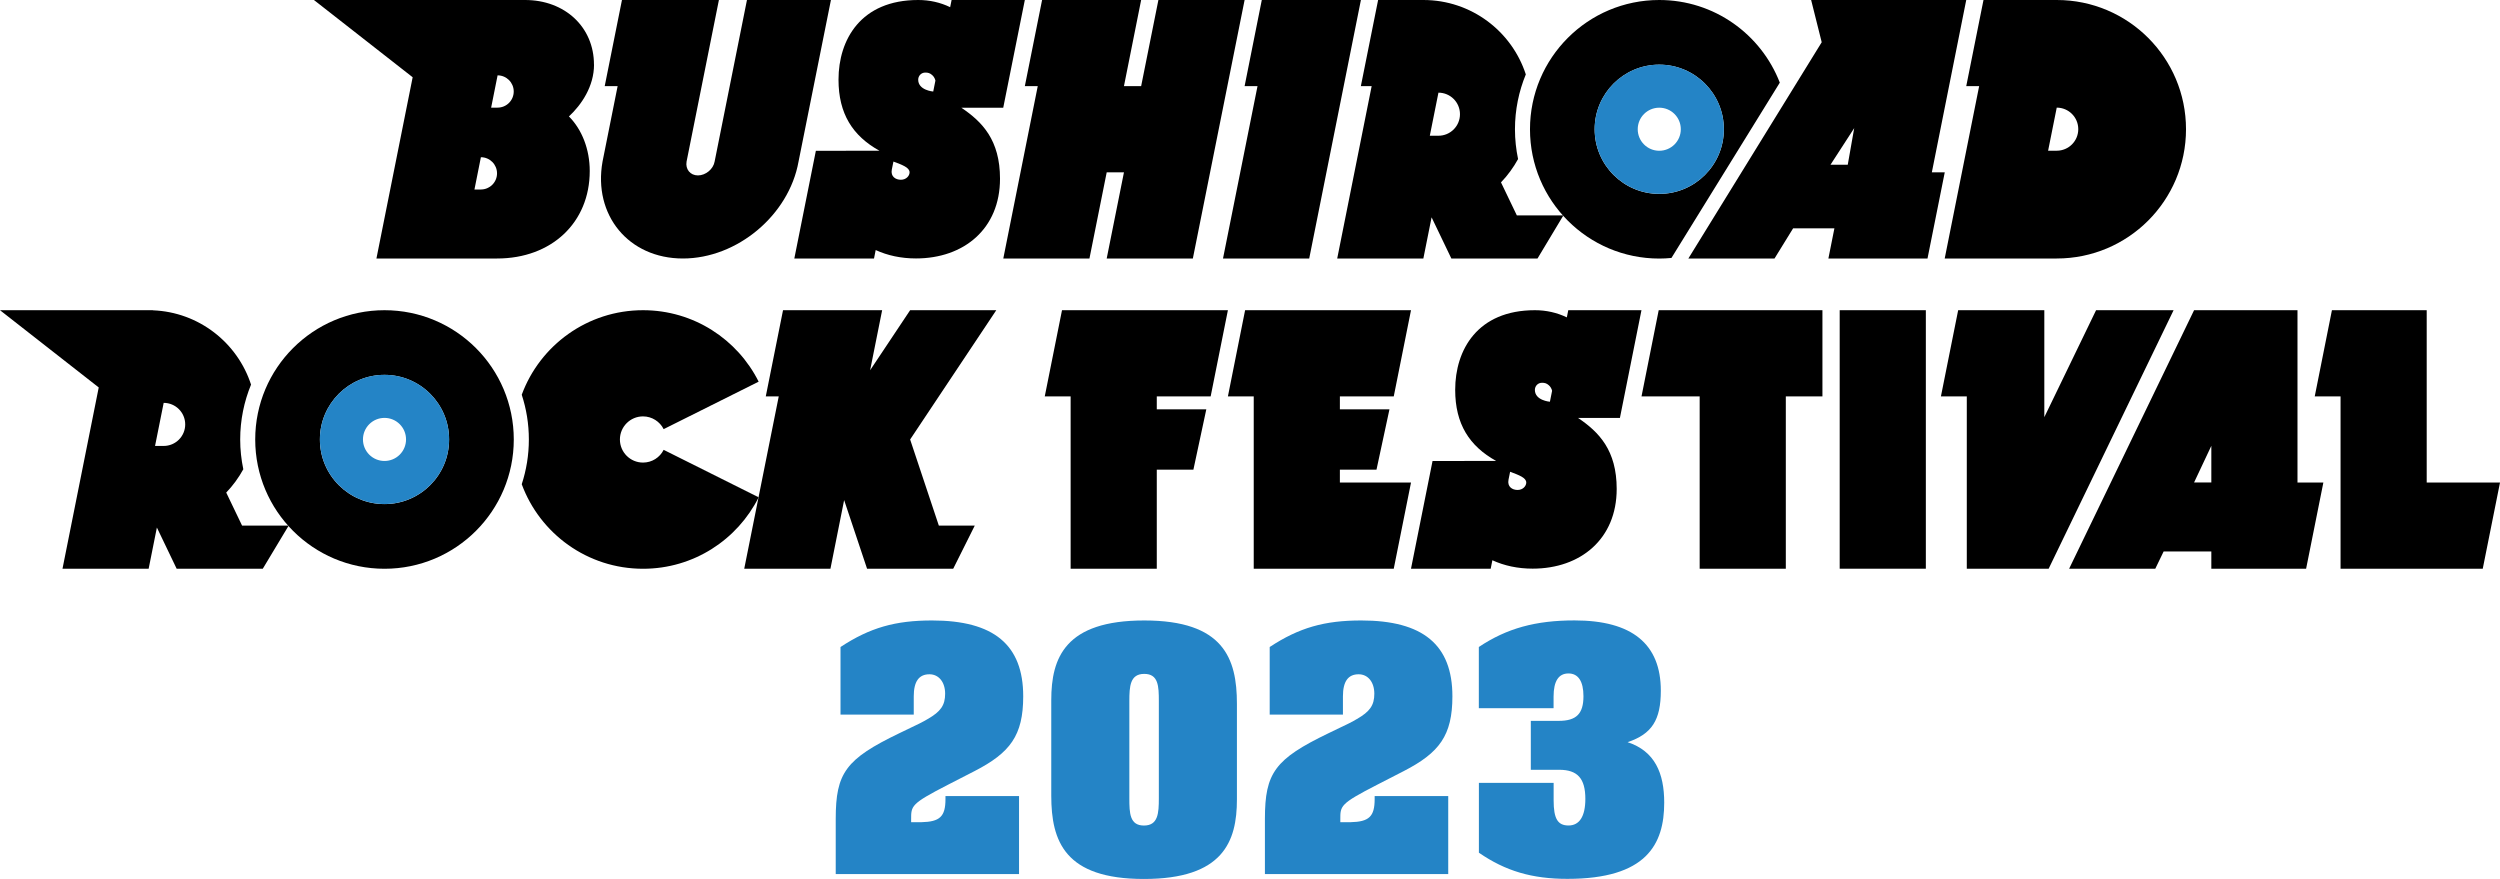
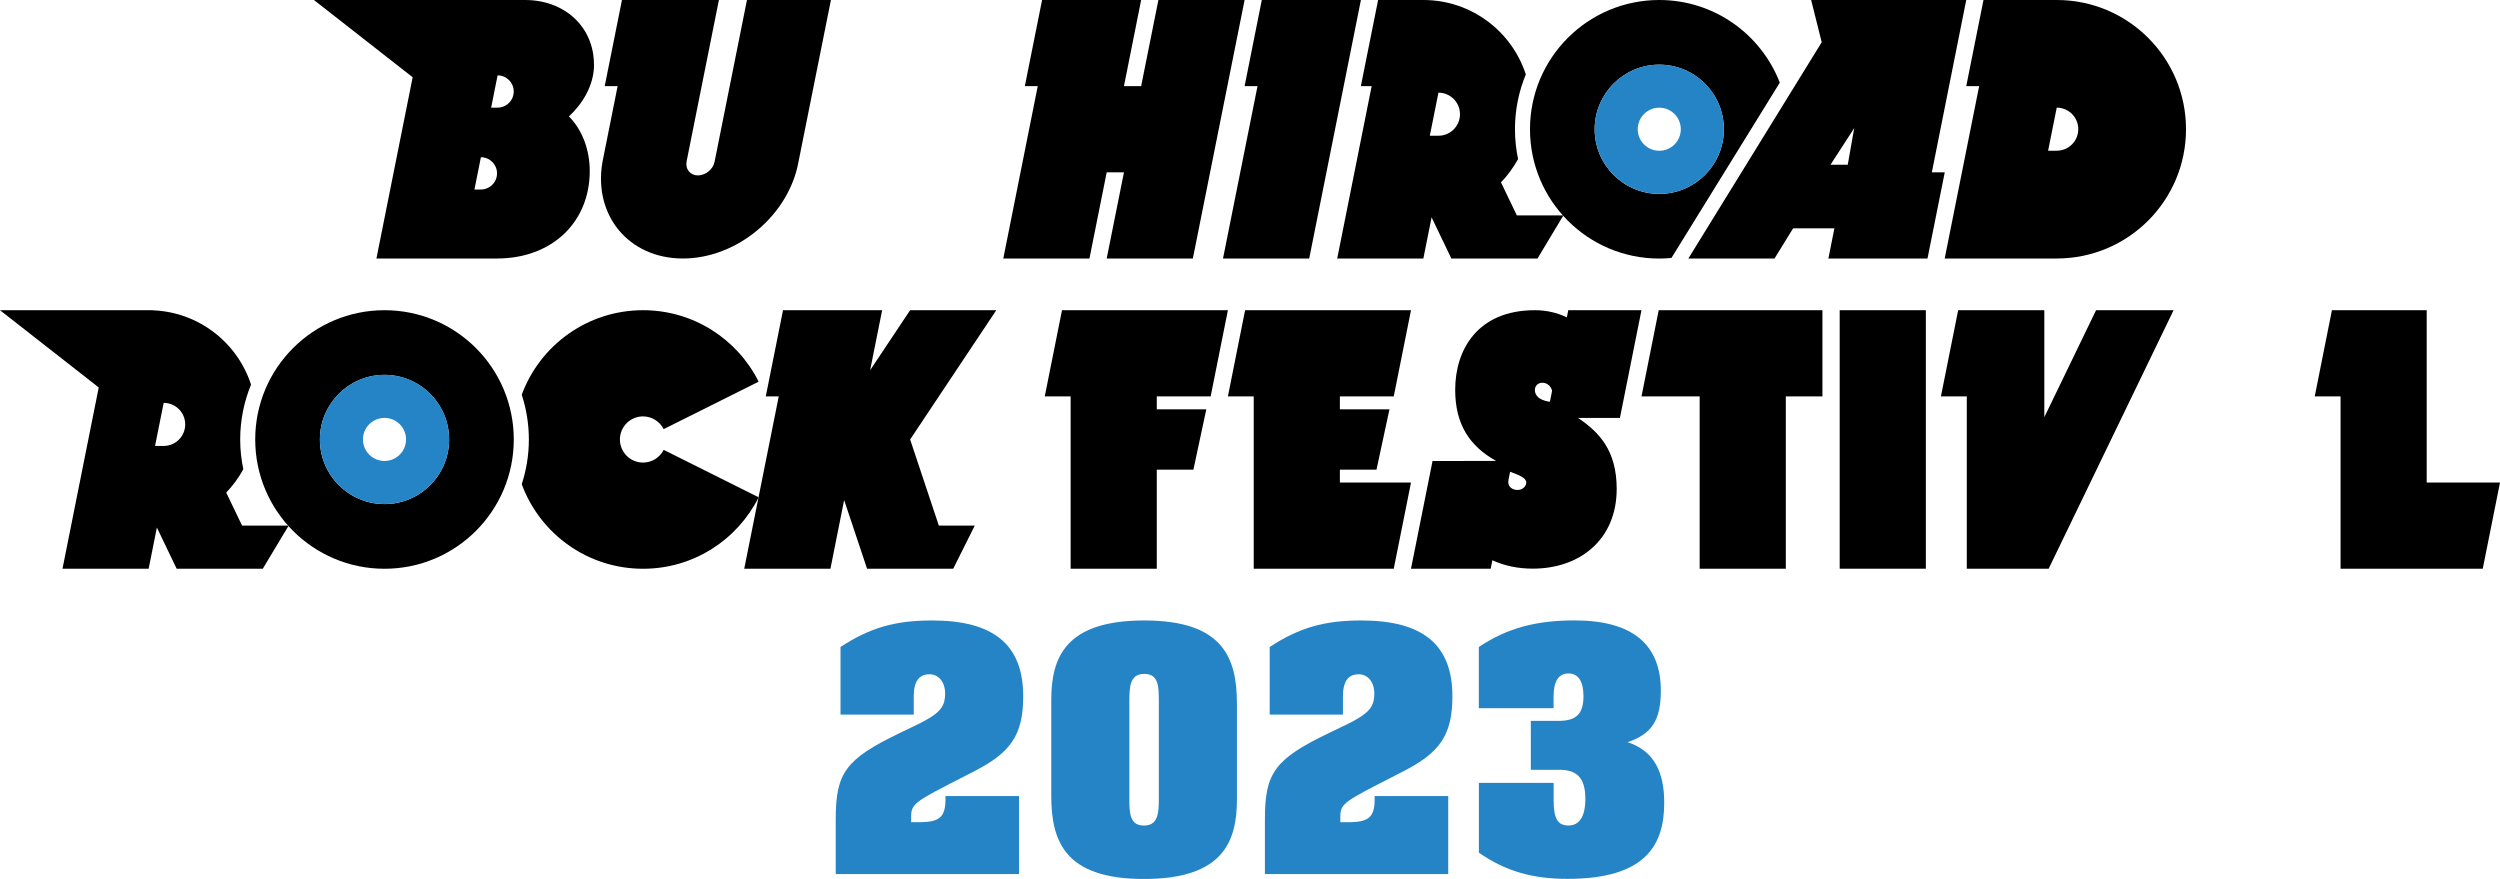
<svg xmlns="http://www.w3.org/2000/svg" xmlns:ns1="http://sodipodi.sourceforge.net/DTD/sodipodi-0.dtd" xmlns:ns2="http://www.inkscape.org/namespaces/inkscape" width="827.676" height="291" viewBox="0 0 827.676 291" fill="none" version="1.1" id="svg434" ns1:docname="BRFES 2023 Horizontal LBG.svg" ns2:version="1.2.1 (9c6d41e410, 2022-07-14)">
  <path id="path416" style="fill:#2484c6;fill-opacity:1" d="m 378.83,205.418 c -26.218,0 -30.787,12.363 -30.787,26.348 v 31.652 c 0,15.09 4.46,27.582 30.678,27.582 26.219,0 30.787,-12.364 30.787,-26.348 V 233 c 0,-15.09 -4.46,-27.582 -30.678,-27.582 z m 0,17.688 c 4.698,0 4.828,4.089 4.828,9.027 v 32.15 c 0,4.956 -0.238,9.029 -4.938,9.029 -4.698,0 -4.828,-4.091 -4.828,-9.029 v -32.15 c 0,-4.938 0.239,-9.027 4.938,-9.027 z" />
  <path id="path368" style="fill:#000000" d="m 508.154,102.699 c -19.033,0 -26.385,13.155 -26.385,26.365 0,11.295 4.681,18.609 13.543,23.529 -6.835,0 -21.041,0.037 -21.041,0.037 l -7.131,35.65 h 26.385 l 0.553,-2.799 c 3.924,1.805 8.419,2.781 13.338,2.781 15.882,0 27.822,-9.838 27.822,-26.383 0,-12.824 -5.86,-18.83 -12.787,-23.51 h 13.855 l 7.131,-35.652 0.018,-0.019 H 519.209 l -0.479,2.377 c -3.243,-1.566 -6.817,-2.377 -10.576,-2.377 z m 2.357,24.025 c 0.903,0 1.511,0.166 2.248,0.811 0.995,0.884 1.088,1.881 1.088,1.881 l -0.719,3.59 c 10e-4,8e-5 0.018,0.002 0.018,0.002 h -0.018 v -0.002 c -0.1,-0.008 -4.975,-0.421 -4.975,-3.922 0,-1.235 0.957,-2.359 2.357,-2.359 z m -10.557,29.461 c 2.966,1.124 5.344,1.973 5.344,3.576 0,1.124 -1.088,2.449 -2.875,2.449 -1.75,0 -3.463,-1.051 -3.002,-3.391 z" />
-   <path id="path402" style="fill:#000000" d="m 303.99,0 c -19.033,0 -26.385,13.155 -26.385,26.365 0,11.294 4.68,18.61 13.543,23.529 -6.836,0 -21.041,0.037 -21.041,0.037 l -7.131,35.65 h 26.385 l 0.551,-2.799 c 3.925,1.806 8.422,2.781 13.342,2.781 15.882,0 27.82,-9.839 27.82,-26.385 0,-12.824 -5.859,-18.83 -12.787,-23.51 h 13.855 L 339.291,-10e-6 h -24.246 l -0.479,2.377 c -3.225,-1.566 -6.799,-2.377 -10.576,-2.377 z m 2.357,24.025 c 0.903,0 1.511,0.166 2.248,0.811 0.995,0.884 1.088,1.881 1.088,1.881 l -0.719,3.59 c 0.001,8e-5 0.018,0.002 0.018,0.002 h -0.018 v -0.002 c -0.1,-0.008 -4.975,-0.421 -4.975,-3.922 0,-1.234 0.957,-2.359 2.357,-2.359 z m -10.557,29.461 c 2.966,1.124 5.344,1.973 5.344,3.576 0,1.124 -1.088,2.449 -2.875,2.449 -1.751,0 -3.464,-1.051 -3.004,-3.391 z" />
  <path id="path406" style="fill:#000000" d="m 549.332,0 c -23.639,0 -42.799,19.162 -42.799,42.801 0,23.639 19.16,42.801 42.799,42.801 1.364,0 2.709,-0.074 4.035,-0.203 L 589.24,27.361 C 583.049,11.35 567.517,0 549.332,0 Z m 0,21.41 c 11.81,0 21.393,9.58 21.393,21.391 0,11.81 -9.583,21.391 -21.393,21.391 -11.81,0 -21.391,-9.58 -21.391,-21.391 0,-11.81 9.581,-21.391 21.391,-21.391 z" />
  <path id="path412" style="fill:#2484c6;fill-opacity:1" d="m 549.332,21.391 c -11.81,0 -21.391,9.582 -21.391,21.393 0,11.81 9.581,21.391 21.391,21.391 11.811,0 21.393,-9.58 21.393,-21.391 0,-11.81 -9.582,-21.393 -21.393,-21.393 z m 0,14.262 c 3.943,0 7.133,3.188 7.133,7.131 0,3.943 -3.19,7.129 -7.133,7.129 -3.943,0 -7.129,-3.186 -7.129,-7.129 0,-3.943 3.186,-7.131 7.129,-7.131 z" />
  <path id="path392" style="fill:#000000" d="m 0,102.699 32.686,25.574 -11.994,60.008 h 28.521 l 2.727,-13.633 6.541,13.633 h 28.521 l 8.566,-14.26 h -15.402 -0.018 l -5.252,-10.945 c 2.211,-2.303 4.109,-4.9 5.656,-7.719 -0.663,-3.187 -1.031,-6.467 -1.031,-9.857 0,-6.43 1.289,-12.565 3.592,-18.166 -4.514,-13.874 -17.281,-24.008 -32.5,-24.598 v -0.037 z m 54.187,30.678 c 3.943,0 7.131,3.188 7.131,7.131 0,3.943 -3.188,7.129 -7.131,7.129 h -2.855 z" />
  <path id="path384" style="fill:#000000" d="m 127.297,102.699 c -23.639,0 -42.801,19.162 -42.801,42.801 0,23.639 19.162,42.801 42.801,42.801 23.639,0 42.801,-19.162 42.801,-42.801 0,-23.639 -19.162,-42.801 -42.801,-42.801 z m 0,21.41 c 11.81,0 21.391,9.581 21.391,21.391 0,11.81 -9.581,21.391 -21.391,21.391 -11.81,0 -21.391,-9.581 -21.391,-21.391 0,-11.81 9.581,-21.391 21.391,-21.391 z" />
  <path id="path410" style="fill:#000000" d="m 599.613,0 3.502,13.984 -44.146,71.598 h 28.521 l 6.154,-9.984 h 13.672 l -1.99,9.984 h 32.814 l 5.711,-28.52 h -4.275 L 650.965,0 Z m 14.262,42.414 -2.137,12.123 h -5.713 z" />
  <path id="path408" style="fill:#000000" d="m 656.676,0 -5.711,28.521 h 4.273 l -11.404,57.061 h 37.09 c 23.639,0 42.799,-19.16 42.799,-42.799 C 723.723,19.144 704.563,0 680.924,0 Z m 24.248,35.633 c 3.943,0 7.129,3.188 7.129,7.131 0,3.943 -3.186,7.131 -7.129,7.131 h -2.857 z" />
-   <path id="path382" style="fill:#000000" d="m 726.395,102.699 -41.363,85.582 h 28.521 l 2.764,-5.711 h 15.789 v 5.711 h 31.379 l 5.711,-28.52 h -8.566 v -57.062 z m 5.711,44.9 v 12.125 h -5.711 z" />
  <path id="path404" style="fill:#000000" d="m 456.252,0 -5.713,28.521 h 3.574 l -11.402,57.061 h 28.52 l 2.727,-13.633 6.541,13.633 h 28.521 l 8.568,-14.26 h -15.402 l -5.252,-10.943 c 2.211,-2.303 4.108,-4.902 5.656,-7.721 -0.663,-3.187 -1.031,-6.467 -1.031,-9.857 0,-6.43 1.289,-12.565 3.592,-18.166 C 500.507,10.337 487.075,0 471.23,0 Z m 19.973,30.678 c 3.943,0 7.129,3.188 7.129,7.131 0,3.943 -3.186,7.129 -7.129,7.129 h -2.857 z" />
  <path id="path400" style="fill:#000000" d="M 103.934,0 136.619,25.574 124.625,85.582 h 39.945 c 18.056,0 30.676,-11.902 30.676,-28.963 0,-7.204 -2.579,-13.726 -6.891,-18.074 4.164,-3.851 8.311,-9.969 8.311,-17.154 h -0.019 C 196.646,8.991 187.047,0 173.818,0 Z m 60.803,24.947 c 2.948,0 5.342,2.396 5.342,5.344 0,2.948 -2.394,5.342 -5.342,5.342 v 0.019 h -2.139 z m -5.529,27.104 c 2.948,0 5.344,2.394 5.344,5.342 0,2.948 -2.396,5.344 -5.344,5.344 v 0.018 h -2.137 z" />
  <path d="m 637.588,102.699 h -28.522 v 85.583 h 28.522 z" id="path370" style="fill:#000000" />
  <path d="m 443.594,159.761 v -4.275 h 12.123 l 4.293,-19.972 h -16.416 v -4.275 h 17.835 l 5.712,-28.54 h -54.924 l -5.694,28.54 h 8.549 v 57.043 h 46.357 l 5.712,-28.521 z" id="path372" style="fill:#000000" />
  <path d="m 400.812,131.239 5.711,-28.54 h -54.924 l -5.711,28.54 h 8.567 v 57.043 h 28.521 v -32.796 h 12.124 l 4.274,-19.972 h -16.398 v -4.275 z" id="path374" style="fill:#000000" />
  <path d="m 693.949,102.699 -17.135,35.413 v -35.413 h -28.522 l -5.711,28.54 h 8.567 v 57.043 h 27.103 l 41.363,-85.583 z" id="path376" style="fill:#000000" />
  <path d="m 803.41,159.761 v -57.062 h -31.377 l -5.693,28.54 h 8.549 v 57.043 h 47.075 l 5.712,-28.521 z" id="path378" style="fill:#000000" />
  <path d="m 603.354,102.699 h -54.205 l -5.693,28.54 h 19.253 v 57.043 h 28.522 v -57.043 h 12.123 z" id="path380" style="fill:#000000" />
  <path d="m 310.825,174.021 -9.507,-28.521 28.522,-42.801 h -28.522 l -13.247,19.881 3.98,-19.881 h -32.815 l -5.712,28.54 h 4.293 l -11.423,57.043 h 28.54 l 4.532,-22.717 7.591,22.717 h 28.522 l 7.13,-14.261 z" id="path388" style="fill:#000000" />
  <path d="m 212.879,153.146 c -4.219,0 -7.646,-3.427 -7.646,-7.646 0,-4.219 3.427,-7.646 7.646,-7.646 2.985,0 5.583,1.732 6.836,4.219 l 31.451,-15.716 c -7.02,-14.021 -21.52,-23.658 -38.268,-23.658 -18.425,0 -34.141,11.645 -40.166,27.988 1.529,4.661 2.358,9.636 2.358,14.813 0,5.177 -0.829,10.134 -2.358,14.813 6.025,16.343 21.723,27.988 40.166,27.988 16.748,0 31.248,-9.636 38.268,-23.658 l -31.451,-15.716 c -1.253,2.506 -3.832,4.219 -6.836,4.219 z" id="path390" style="fill:#000000" />
  <path d="m 383.511,1.3e-4 -5.712,28.521 h -5.693 l 5.693,-28.521 h -32.796 l -5.711,28.521 h 4.274 l -11.405,57.061 h 28.522 l 5.711,-28.521 h 5.712 l -5.712,28.521 h 28.522 l 17.135,-85.583 z" id="path394" style="fill:#000000" />
  <path d="m 417.744,1.3e-4 -5.693,28.521 h 4.274 l -11.423,57.061 h 28.54 l 17.116,-85.583 z" id="path396" style="fill:#000000" />
  <path d="m 247.297,1.3e-4 -10.705,53.487 c -0.442,2.524 -2.985,4.588 -5.527,4.588 -2.543,0 -4.201,-2.045 -3.759,-4.588 l 10.705,-53.487 h -32.096 l -5.712,28.521 h 4.275 l -4.993,24.965 c -3.169,17.724 8.622,32.096 26.605,32.096 17.982,0 35.117,-14.371 38.287,-32.096 l 10.723,-53.487 h -27.822 z" id="path398" style="fill:#000000" />
  <path d="m 337.412,289.379 h -60.728 v -18.296 c 0,-15.219 3.335,-19.788 21.023,-28.319 7.057,-3.335 7.923,-3.832 9.397,-4.698 4.329,-2.469 5.803,-4.57 5.803,-8.402 0,-3.832 -2.1,-6.43 -5.195,-6.43 -3.464,0 -5.196,2.358 -5.196,7.296 v 6.062 h -24.247 v -22.386 c 9.765,-6.43 18.185,-8.789 30.309,-8.789 20.414,0 30.179,8.033 30.179,25.113 0,12.99 -4.33,18.683 -16.084,24.744 l -8.9,4.57 c -12.252,6.301 -12.123,6.928 -12.123,11.497 v 0.866 h 3.335 c 6.19,-0.129 8.033,-1.861 8.033,-7.665 v -0.995 h 24.357 v 25.85 z" id="path414" style="fill:#2484c6;fill-opacity:1" />
  <path d="m 479.504,289.379 h -60.728 v -18.296 c 0,-15.219 3.335,-19.788 21.023,-28.319 7.056,-3.335 7.922,-3.832 9.396,-4.698 4.33,-2.469 5.804,-4.57 5.804,-8.402 0,-3.832 -2.1,-6.43 -5.196,-6.43 -3.464,0 -5.196,2.358 -5.196,7.296 v 6.062 h -24.247 v -22.386 c 9.766,-6.43 18.186,-8.789 30.309,-8.789 20.415,0 30.18,8.033 30.18,25.113 0,12.99 -4.33,18.683 -16.085,24.744 l -8.899,4.57 c -12.253,6.301 -12.124,6.928 -12.124,11.497 v 0.866 h 3.335 c 6.191,-0.129 8.033,-1.861 8.033,-7.665 v -0.995 h 24.358 v 25.85 z" id="path418" style="fill:#2484c6;fill-opacity:1" />
  <path d="m 489.619,214.187 c 9.267,-6.19 18.793,-8.788 31.654,-8.788 19.051,0 28.576,7.793 28.576,23.252 0,9.765 -2.966,14.353 -10.999,17.061 9.028,2.966 12.123,10.263 12.123,20.028 0,13.855 -5.933,25.223 -32.04,25.223 -11.755,0 -20.526,-2.598 -29.314,-8.659 v -23.123 h 24.744 v 5.822 c 0,6.061 1.364,8.291 4.938,8.291 3.574,0 5.564,-2.967 5.564,-8.789 0,-6.798 -2.598,-9.654 -8.659,-9.654 h -9.397 v -16.196 h 9.268 c 5.822,0 8.162,-2.358 8.162,-8.162 0,-4.938 -1.732,-7.535 -4.956,-7.535 -3.225,0 -4.938,2.468 -4.938,7.664 v 3.833 h -24.745 v -20.286 z" id="path420" style="fill:#2484c6;fill-opacity:1" />
  <defs id="defs432" />
  <path id="path386" style="fill:#2484c6;fill-opacity:1" d="m 127.297,124.09 c -11.811,0 -21.391,9.582 -21.391,21.393 0,11.81 9.58,21.391 21.391,21.391 11.81,0 21.391,-9.581 21.391,-21.391 0,-11.811 -9.581,-21.393 -21.391,-21.393 z m 0,14.262 c 3.943,0 7.131,3.188 7.131,7.131 0,3.942 -3.188,7.129 -7.131,7.129 -3.943,0 -7.131,-3.187 -7.131,-7.129 0,-3.943 3.188,-7.131 7.131,-7.131 z" />
</svg>